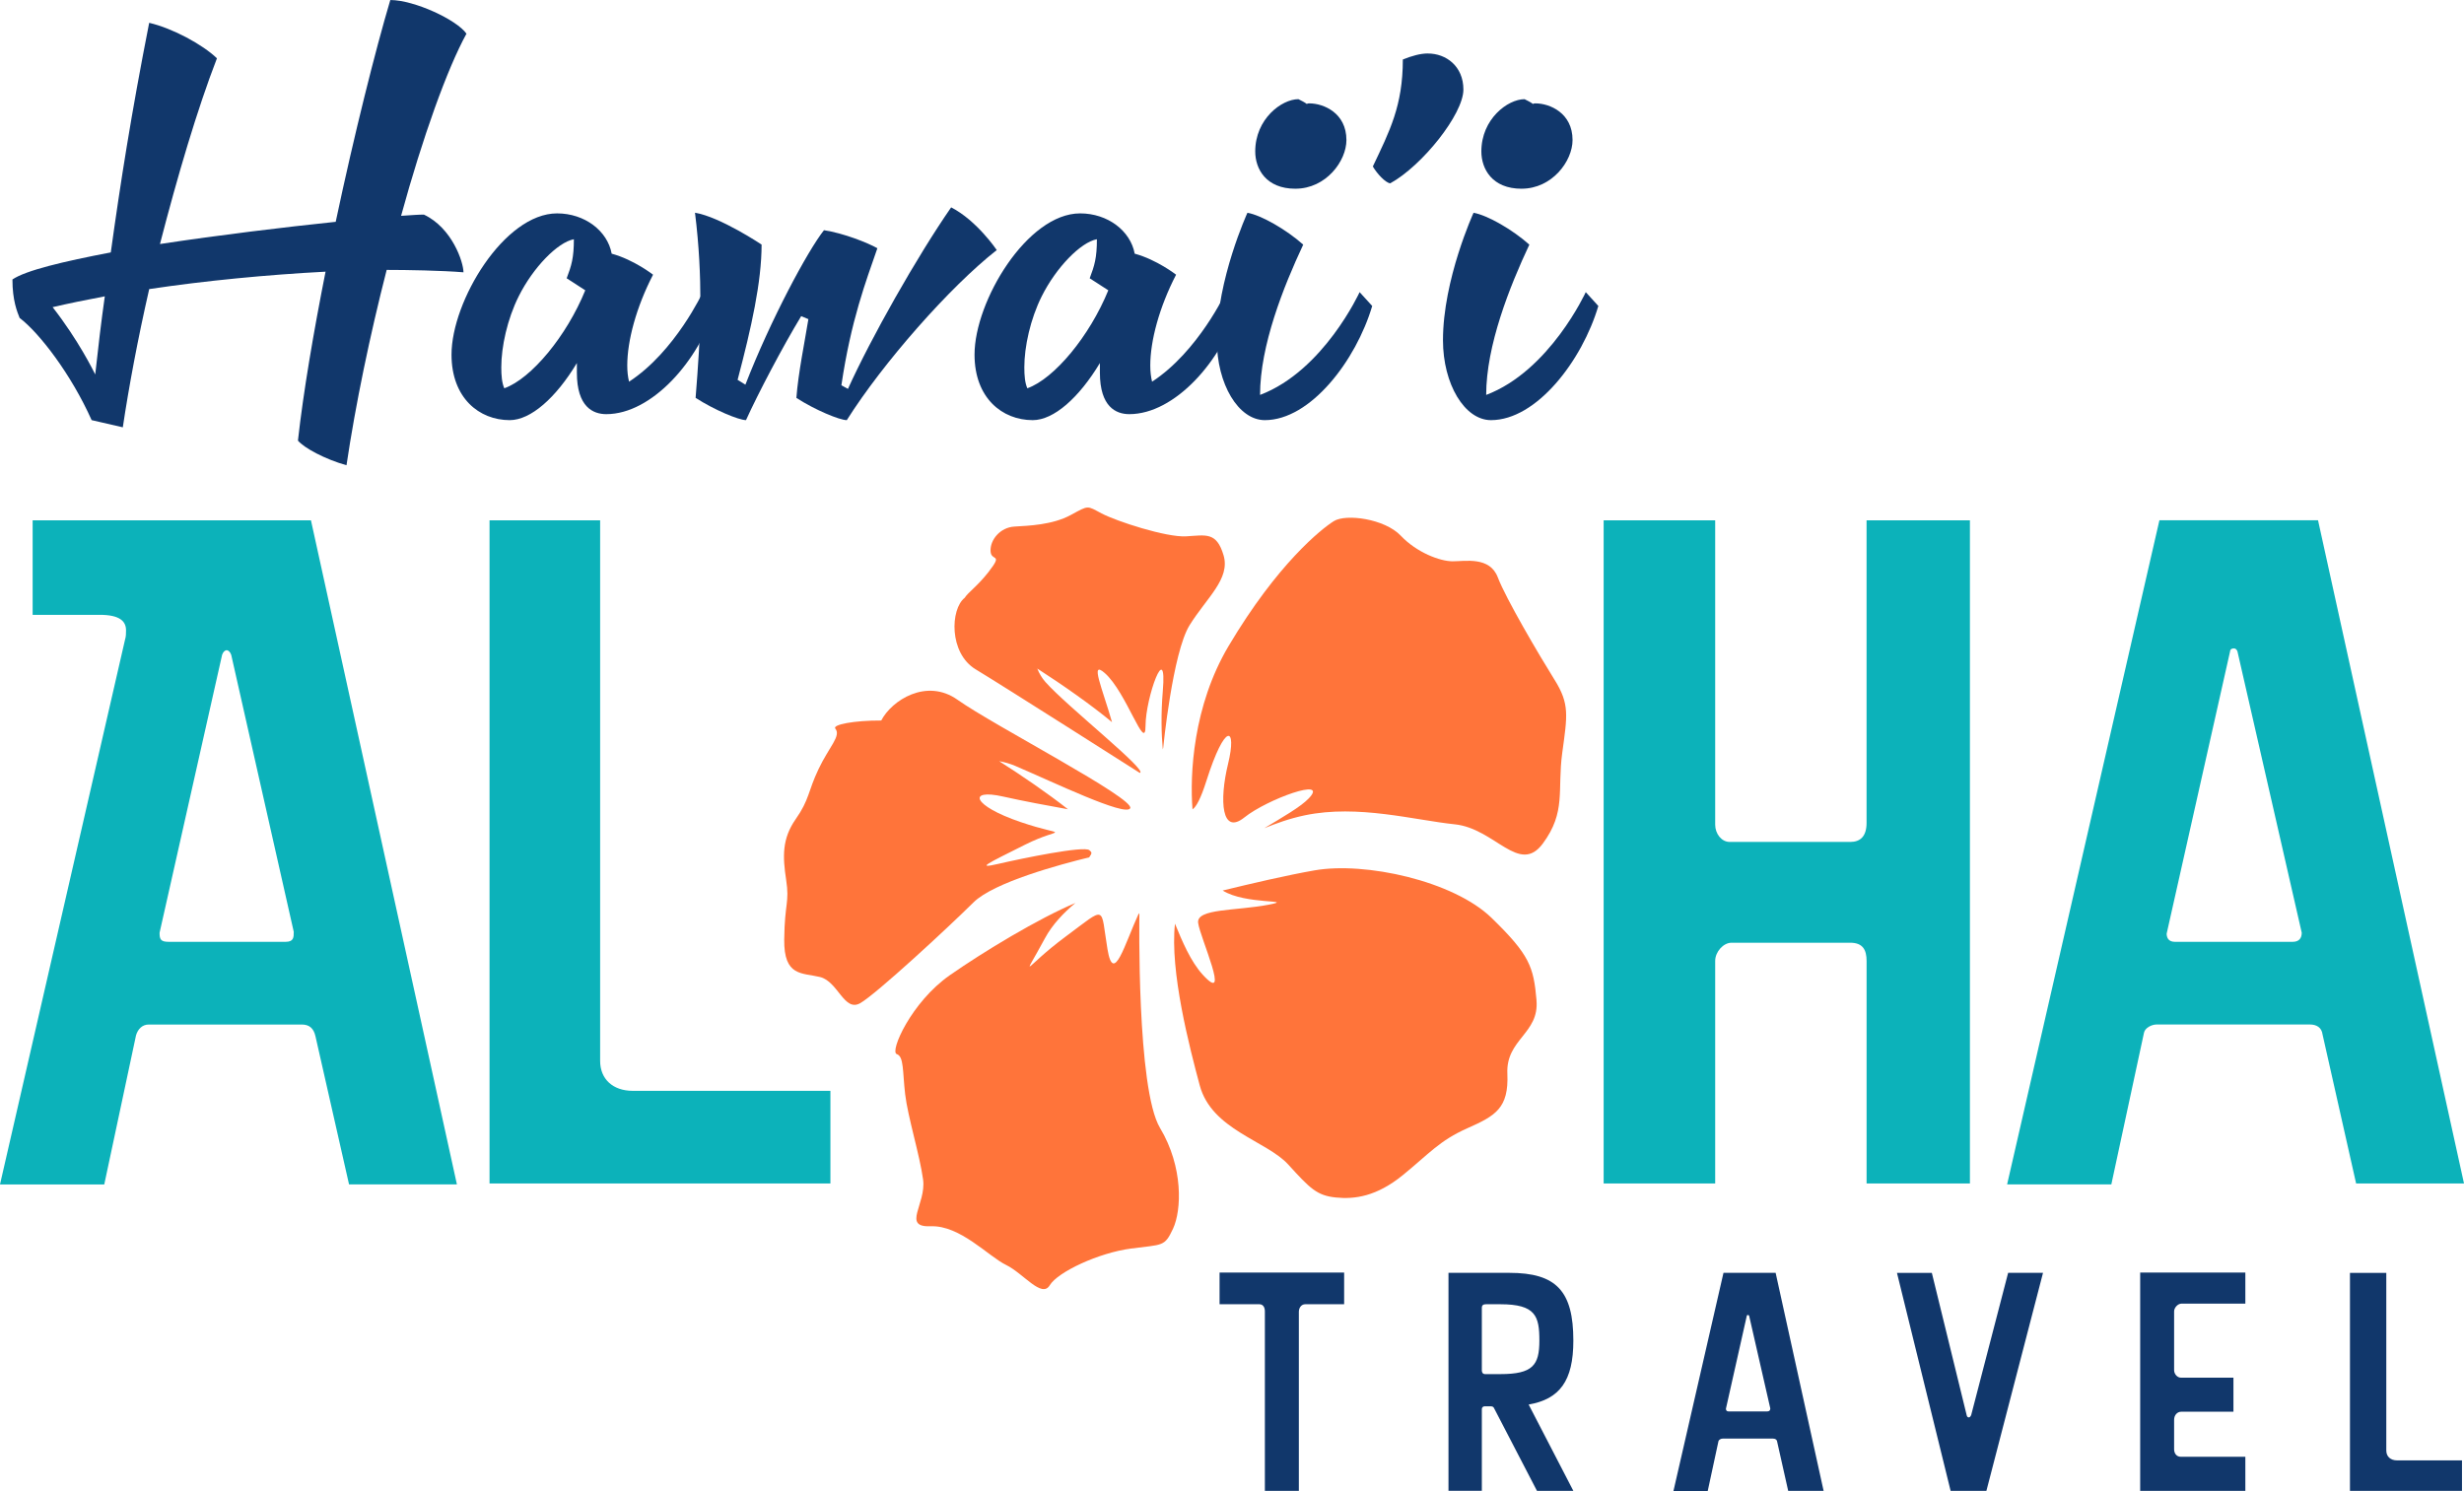
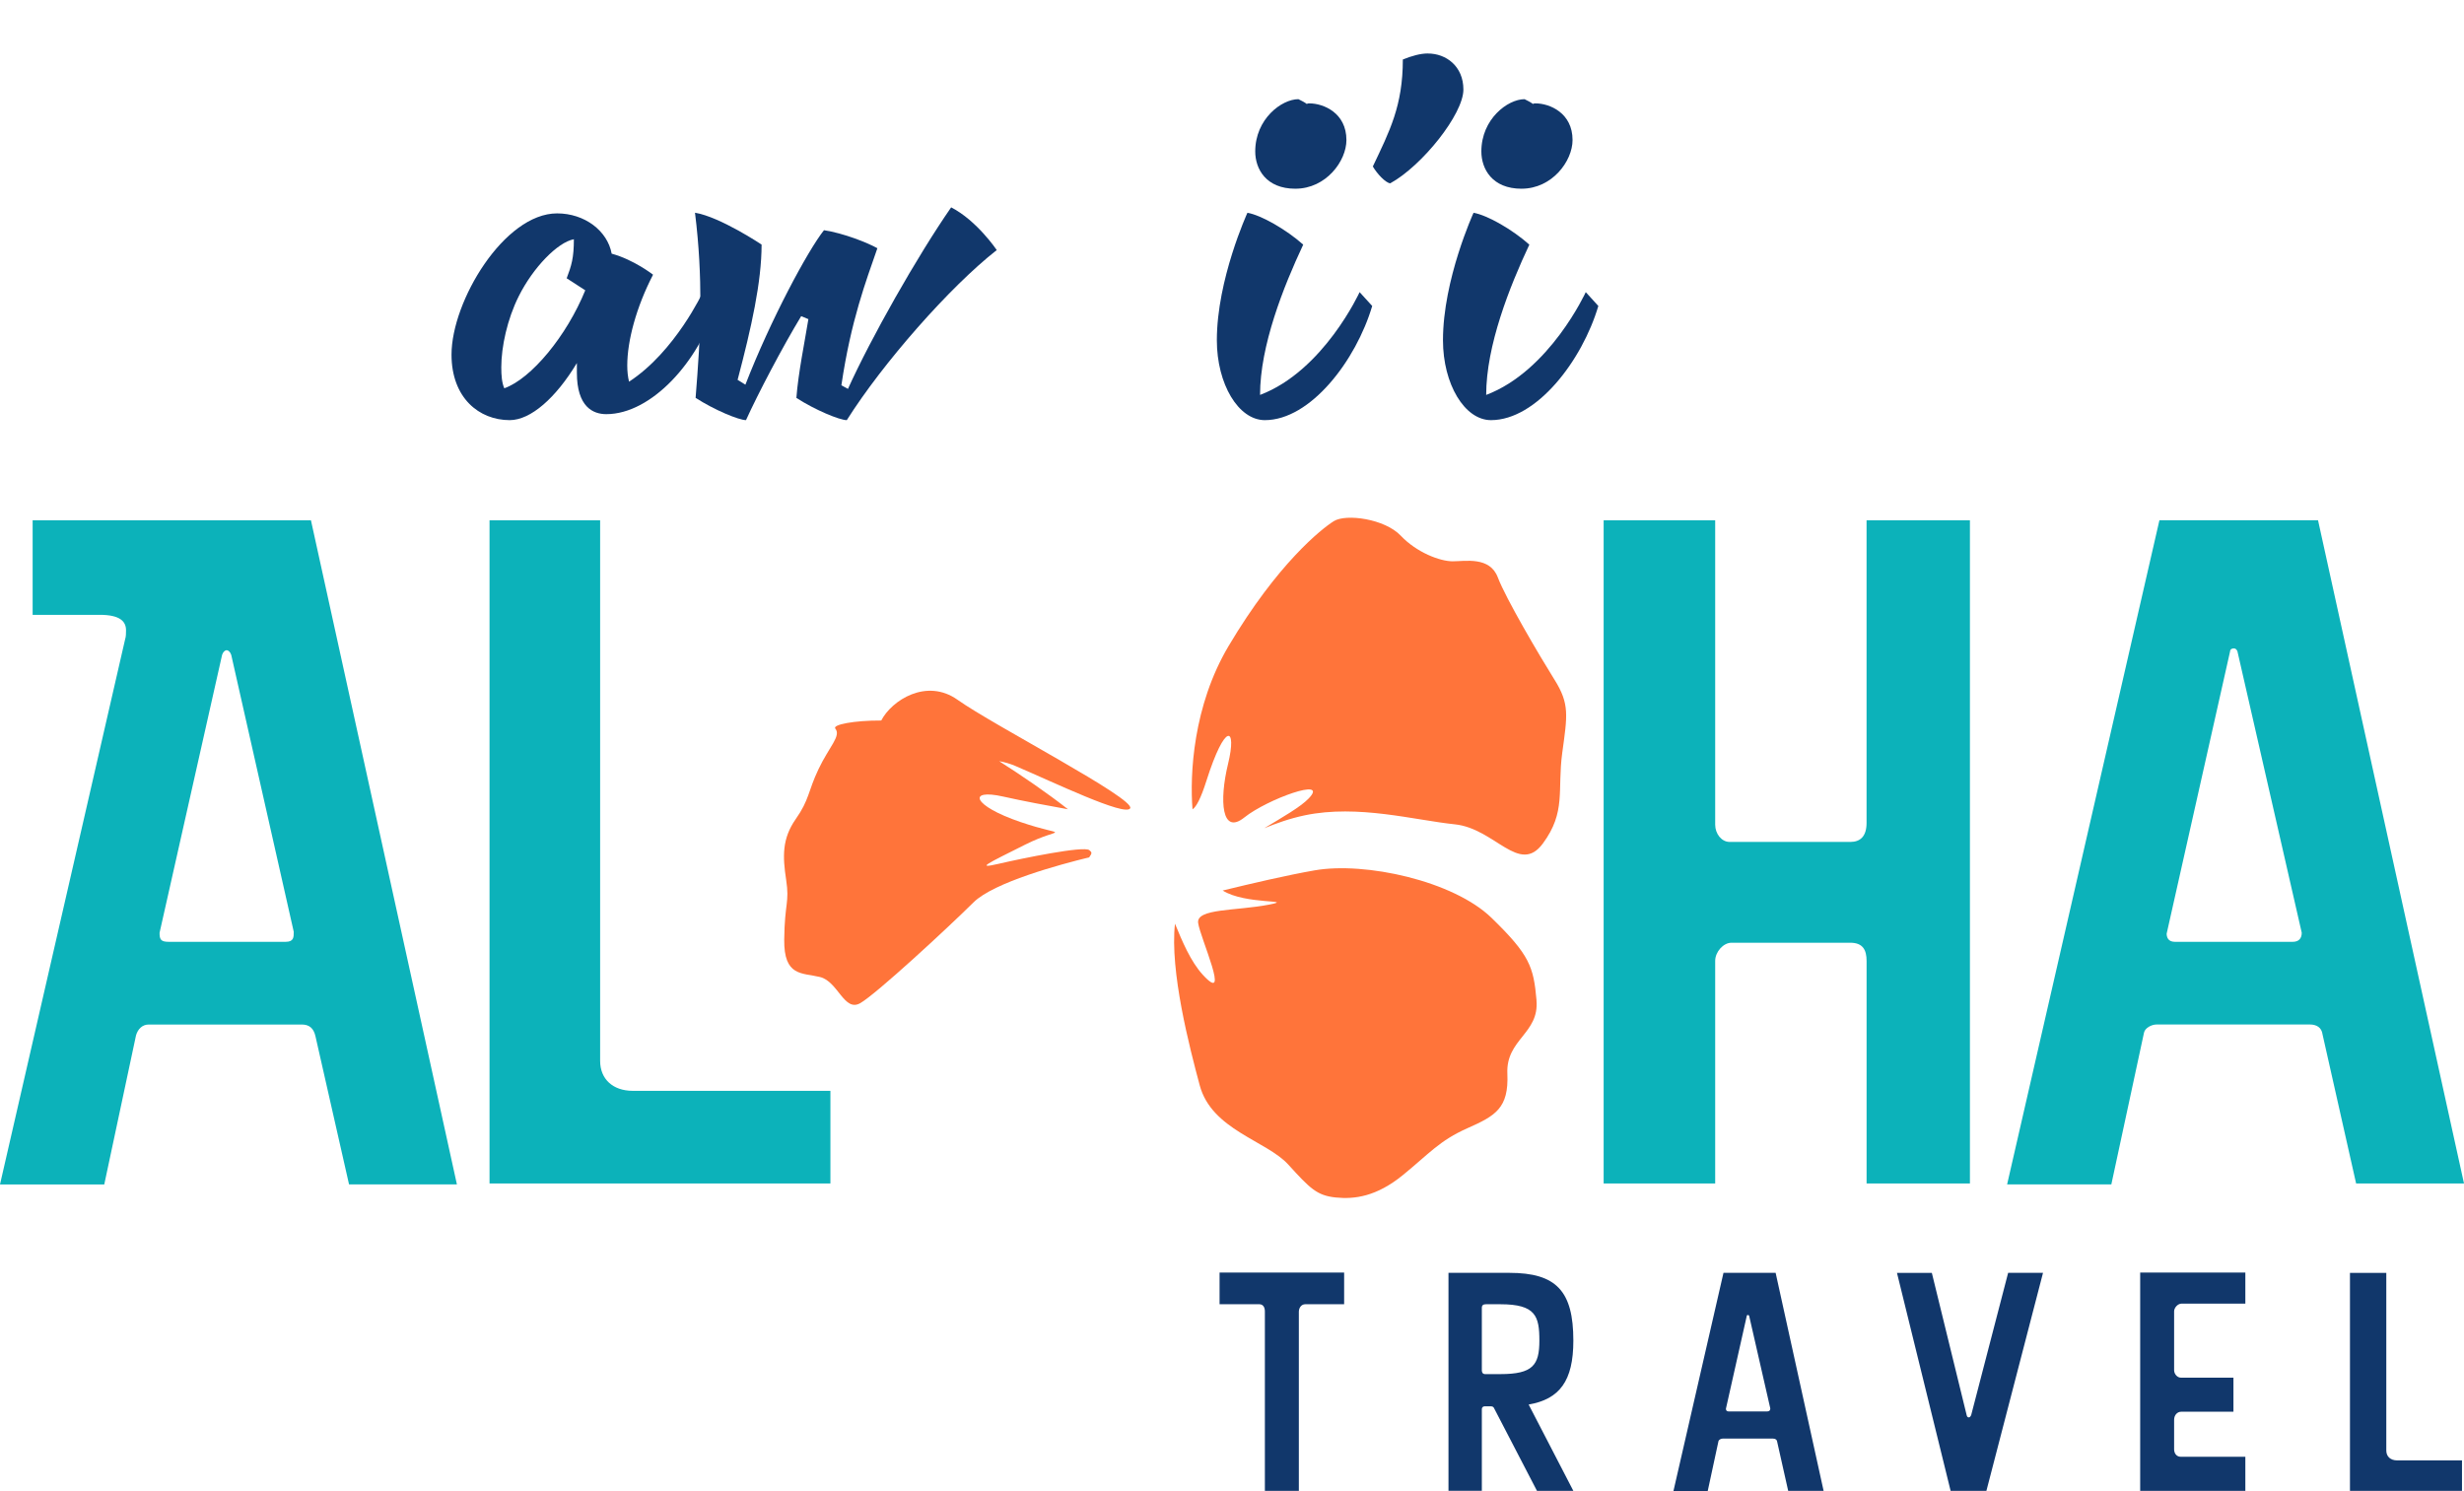
<svg xmlns="http://www.w3.org/2000/svg" width="114" height="69" viewBox="0 0 114 69" fill="none">
  <g clip-path="url(#clip0_1_20)">
    <path d="M21.14 54.806H16.149L14.596 47.953C14.512 47.575 14.303 47.408 13.967 47.408H6.879C6.586 47.408 6.375 47.617 6.292 47.913L4.824 54.807H0L5.788 29.585C5.831 29.459 5.831 29.291 5.831 29.165C5.831 28.744 5.537 28.45 4.614 28.45H1.51V24.078H14.387L21.14 54.807V54.806ZM10.695 30.297C10.653 30.171 10.569 30.088 10.486 30.088C10.404 30.088 10.319 30.172 10.277 30.297L7.383 43.161C7.383 43.455 7.425 43.581 7.803 43.581H13.214C13.591 43.581 13.591 43.372 13.591 43.118L10.697 30.297H10.695Z" fill="#0CB2BA" />
    <path d="M38.42 54.764H22.649V24.077H27.766V49.089C27.766 49.93 28.353 50.476 29.276 50.476H38.42V54.764Z" fill="#0CB2BA" />
    <path d="M91.142 54.764H86.36V44.465C86.36 43.961 86.193 43.623 85.605 43.623H80.11C79.732 43.623 79.355 44.044 79.355 44.465V54.764H74.195V24.077H79.355V38.16C79.355 38.58 79.648 38.959 80.026 38.959H85.603C86.065 38.959 86.359 38.707 86.359 38.077V24.078H91.141V54.765L91.142 54.764Z" fill="#0CB2BA" />
    <path d="M114 54.764H109.009L107.456 47.869C107.414 47.533 107.163 47.406 106.87 47.406H99.781C99.53 47.406 99.237 47.575 99.195 47.785L97.684 54.804H92.862L99.908 24.075H107.247L114 54.762V54.764ZM103.515 30.13C103.473 30.046 103.431 30.003 103.347 30.003C103.262 30.003 103.18 30.046 103.18 30.13L100.243 43.203C100.243 43.33 100.285 43.581 100.621 43.581H106.074C106.367 43.581 106.493 43.414 106.493 43.161L103.515 30.128V30.13Z" fill="#0CB2BA" />
-     <path d="M13.785 20.387C14.035 18.134 14.506 15.38 15.062 12.571C12.398 12.71 9.484 12.989 6.903 13.377C6.375 15.685 5.96 17.911 5.682 19.773L4.239 19.44C3.296 17.326 1.825 15.407 0.908 14.712C0.797 14.433 0.575 13.906 0.575 12.932C1.186 12.514 2.935 12.098 5.126 11.68C5.57 8.481 6.069 5.284 6.902 1.056C7.984 1.307 9.372 2.058 10.037 2.698C9.122 5.062 8.206 8.177 7.401 11.292C10.148 10.874 13.146 10.513 15.532 10.264C16.393 6.202 17.364 2.337 18.058 0.001C19.168 0.001 21.138 0.919 21.582 1.559C20.694 3.172 19.556 6.343 18.557 9.987C19.001 9.958 19.361 9.93 19.611 9.93C20.915 10.542 21.443 12.128 21.443 12.6C20.444 12.517 18.807 12.489 17.89 12.489C17.113 15.521 16.448 18.72 16.031 21.528C15.031 21.249 14.06 20.721 13.784 20.387H13.785ZM2.435 14.213C3.628 15.742 4.322 17.161 4.406 17.327C4.545 16.048 4.684 14.879 4.849 13.712C3.961 13.879 3.157 14.045 2.435 14.213Z" fill="#11376B" />
    <path d="M26.69 16.799C25.718 18.413 24.553 19.441 23.582 19.441C22.167 19.441 20.89 18.412 20.89 16.41C20.89 13.934 23.332 9.874 25.774 9.874C27.05 9.874 28.106 10.68 28.3 11.738C29.327 12.017 30.214 12.711 30.214 12.711C29.437 14.214 29.021 15.771 29.021 16.911C29.021 17.189 29.049 17.44 29.104 17.662C31.24 16.27 32.517 13.518 32.517 13.518L33.1 14.158C32.35 16.688 30.158 19.164 28.05 19.164C27.439 19.164 26.69 18.831 26.69 17.245V16.801V16.799ZM27.078 13.433L26.218 12.877C26.44 12.294 26.551 11.932 26.551 11.07C25.801 11.209 24.664 12.377 23.998 13.712C23.47 14.768 23.193 16.048 23.193 16.994C23.193 17.383 23.221 17.717 23.332 17.967C24.581 17.523 26.218 15.547 27.078 13.433Z" fill="#11376B" />
    <path d="M35.236 11.32C35.236 13.045 34.765 15.158 34.126 17.577L34.487 17.8C35.652 14.796 37.373 11.597 38.122 10.652C39.037 10.791 40.148 11.236 40.593 11.486C40.065 13.015 39.371 14.823 38.928 17.828L39.232 17.995C40.286 15.659 42.424 11.876 44.006 9.595C45.199 10.207 46.116 11.571 46.116 11.571C43.951 13.267 40.844 16.799 39.178 19.441C38.845 19.441 37.707 18.969 36.846 18.412C36.929 17.271 37.235 15.798 37.401 14.768L37.068 14.629C36.208 16.047 35.069 18.216 34.515 19.44C34.182 19.44 33.044 18.967 32.183 18.41C32.294 16.992 32.405 15.573 32.405 13.987C32.405 12.764 32.349 11.4 32.155 9.843C33.32 10.037 35.236 11.317 35.236 11.317V11.32Z" fill="#11376B" />
-     <path d="M50.888 16.799C49.917 18.413 48.752 19.441 47.78 19.441C46.365 19.441 45.088 18.412 45.088 16.41C45.088 13.934 47.531 9.874 49.973 9.874C51.249 9.874 52.304 10.68 52.498 11.738C53.525 12.017 54.413 12.711 54.413 12.711C53.635 14.214 53.219 15.771 53.219 16.911C53.219 17.189 53.248 17.44 53.302 17.662C55.438 16.27 56.716 13.518 56.716 13.518L57.298 14.158C56.549 16.688 54.356 19.164 52.248 19.164C51.638 19.164 50.888 18.831 50.888 17.245V16.801V16.799ZM51.277 13.433L50.416 12.877C50.638 12.294 50.749 11.932 50.749 11.07C49.999 11.209 48.863 12.377 48.196 13.712C47.668 14.768 47.392 16.048 47.392 16.994C47.392 17.383 47.42 17.717 47.531 17.967C48.78 17.523 50.416 15.547 51.277 13.433Z" fill="#11376B" />
    <path d="M60.295 11.32C59.38 13.267 58.298 15.993 58.298 18.274C61.24 17.161 62.904 13.518 62.904 13.518L63.487 14.158C62.737 16.688 60.629 19.441 58.519 19.441C57.298 19.441 56.299 17.773 56.299 15.742C56.299 12.932 57.714 9.846 57.714 9.846C58.352 9.957 59.517 10.625 60.295 11.32ZM59.934 8.733C58.574 8.733 58.075 7.816 58.075 7.008C58.075 5.506 59.296 4.589 60.073 4.589C60.24 4.672 60.351 4.728 60.462 4.811C60.462 4.811 60.49 4.783 60.573 4.783C61.24 4.783 62.294 5.228 62.294 6.48C62.294 7.453 61.35 8.732 59.934 8.732V8.733Z" fill="#11376B" />
    <path d="M66.068 2.476C66.9 2.476 67.706 3.06 67.706 4.144C67.706 5.285 65.791 7.677 64.32 8.483C64.099 8.455 63.71 8.038 63.516 7.703C64.294 6.063 64.904 4.894 64.904 2.753C65.321 2.586 65.709 2.474 66.069 2.474L66.068 2.476Z" fill="#11376B" />
    <path d="M70.757 11.32C69.842 13.267 68.76 15.993 68.76 18.274C71.702 17.161 73.367 13.518 73.367 13.518L73.949 14.158C73.2 16.688 71.092 19.441 68.982 19.441C67.761 19.441 66.761 17.773 66.761 15.742C66.761 12.932 68.176 9.846 68.176 9.846C68.815 9.957 69.98 10.625 70.757 11.32ZM70.397 8.733C69.037 8.733 68.537 7.816 68.537 7.008C68.537 5.506 69.758 4.589 70.536 4.589C70.703 4.672 70.814 4.728 70.924 4.811C70.924 4.811 70.953 4.783 71.035 4.783C71.702 4.783 72.756 5.228 72.756 6.48C72.756 7.453 71.813 8.732 70.397 8.732V8.733Z" fill="#11376B" />
    <path d="M62.188 60.35H60.396C60.176 60.35 60.093 60.557 60.093 60.696V68.986H58.521V60.682C58.521 60.488 58.438 60.35 58.258 60.35H56.425V58.885H62.188V60.35Z" fill="#11376B" />
    <path d="M72.791 68.986H71.11L69.138 65.186C69.11 65.117 69.069 65.075 68.986 65.075H68.683C68.614 65.075 68.559 65.13 68.559 65.199V68.984H67.016V58.898H69.828C72.007 58.898 72.793 59.741 72.793 62.035C72.793 63.901 72.158 64.743 70.725 64.992L72.793 68.986H72.791ZM69.414 60.35H68.766C68.628 60.35 68.559 60.391 68.559 60.516V63.418C68.559 63.501 68.6 63.584 68.711 63.584H69.414C70.918 63.584 71.221 63.169 71.221 62.037C71.221 60.904 71.055 60.351 69.414 60.351V60.35Z" fill="#11376B" />
    <path d="M84.374 68.986H82.733L82.224 66.72C82.21 66.609 82.127 66.568 82.03 66.568H79.7C79.617 66.568 79.52 66.623 79.506 66.692L79.009 68.999H77.423L79.739 58.898H82.152L84.371 68.984L84.374 68.986ZM80.927 60.889C80.913 60.861 80.899 60.848 80.872 60.848C80.845 60.848 80.817 60.862 80.817 60.889L79.852 65.186C79.852 65.227 79.865 65.31 79.975 65.31H81.767C81.864 65.31 81.905 65.255 81.905 65.172L80.927 60.889Z" fill="#11376B" />
    <path d="M94.522 58.9L91.903 68.986H90.248L87.766 58.9H89.379L90.992 65.49C91.006 65.559 91.047 65.587 91.089 65.587C91.131 65.587 91.172 65.546 91.2 65.476L92.909 58.898H94.522V58.9Z" fill="#11376B" />
    <path d="M103.884 68.986H99.018V58.885H103.884V60.322H100.934C100.754 60.322 100.588 60.516 100.588 60.68V63.403C100.588 63.569 100.726 63.749 100.906 63.749H103.333V65.324H100.92C100.726 65.324 100.588 65.49 100.588 65.697V67.064C100.588 67.216 100.671 67.41 100.906 67.41H103.884V68.986Z" fill="#11376B" />
    <path d="M113.907 68.986H108.724V58.9H110.405V67.121C110.405 67.396 110.599 67.576 110.902 67.576H113.907V68.986Z" fill="#11376B" />
    <path d="M71.92 31.451C71.215 30.321 69.667 27.695 69.298 26.717C68.929 25.739 67.792 25.974 67.205 25.973C66.62 25.971 65.547 25.568 64.806 24.786C64.065 24.005 62.274 23.762 61.71 24.115C61.146 24.468 59.106 26.078 56.839 29.899C55.196 32.669 55.045 35.841 55.173 37.451C55.346 37.34 55.558 36.943 55.812 36.144C56.692 33.37 57.238 33.621 56.818 35.345C56.399 37.068 56.525 38.666 57.573 37.825C58.622 36.984 61.516 35.933 60.552 36.943C60.173 37.34 59.338 37.815 58.494 38.323C59.036 38.105 59.652 37.876 60.378 37.725C62.833 37.214 65.453 37.953 67.31 38.144C69.166 38.336 70.291 40.508 71.381 39.033C72.47 37.559 72.043 36.576 72.279 34.837C72.516 33.1 72.627 32.582 71.922 31.452L71.92 31.451Z" fill="#FF743A" />
    <path d="M71.089 46.284C70.953 44.736 70.774 44.188 69.009 42.473C67.243 40.758 63.157 39.866 60.821 40.274C59.566 40.493 57.87 40.889 56.568 41.207C57.62 41.872 59.976 41.613 58.705 41.861C57.194 42.155 55.35 42.03 55.433 42.702C55.517 43.374 56.985 46.569 55.642 45.098C55.082 44.483 54.69 43.541 54.362 42.742C54.118 44.944 55.038 48.475 55.507 50.223C56.06 52.283 58.598 52.782 59.603 53.887C60.608 54.993 60.927 55.321 61.8 55.411C62.673 55.501 63.686 55.368 64.906 54.374C66.126 53.379 66.599 52.779 67.893 52.205C69.187 51.631 69.811 51.282 69.74 49.682C69.668 48.083 71.224 47.83 71.087 46.284H71.089Z" fill="#FF743A" />
-     <path d="M52.714 42.318C52.707 42.297 52.7 42.276 52.692 42.255C52.038 43.67 51.52 45.614 51.239 43.922C50.903 41.904 51.239 41.904 49.309 43.334C47.379 44.763 47.212 45.52 48.345 43.418C48.687 42.782 49.216 42.232 49.755 41.783C48.054 42.497 45.515 44.03 43.944 45.126C42.159 46.372 41.154 48.664 41.489 48.776C41.825 48.888 41.755 49.577 41.878 50.632C42.002 51.688 42.553 53.446 42.708 54.581C42.861 55.717 41.71 56.796 43.064 56.743C44.419 56.69 45.735 58.138 46.544 58.531C47.352 58.923 48.196 60.092 48.568 59.473C48.94 58.855 50.842 57.968 52.327 57.774C53.812 57.578 53.876 57.701 54.272 56.854C54.668 56.006 54.756 54.005 53.67 52.194C52.584 50.382 52.715 42.319 52.715 42.319L52.714 42.318Z" fill="#FF743A" />
    <path d="M50.392 39.672C50.534 39.475 50.522 39.441 50.4 39.34C50.148 39.13 47.296 39.718 46.206 39.97C45.115 40.222 45.661 39.97 47.422 39.088C49.184 38.205 49.435 38.794 47.213 38.037C44.99 37.281 44.739 36.481 46.416 36.86C47.327 37.065 48.498 37.283 49.411 37.447C48.469 36.706 47.286 35.895 46.227 35.221C46.481 35.267 46.732 35.338 46.982 35.445C48.742 36.196 52.057 37.794 52.289 37.404C52.551 36.964 45.961 33.561 44.305 32.383C42.868 31.361 41.252 32.409 40.772 33.34C39.508 33.336 38.5 33.532 38.647 33.714C38.924 34.056 38.366 34.546 37.871 35.588C37.374 36.632 37.454 36.992 36.815 37.902C36.177 38.814 36.209 39.638 36.372 40.71C36.535 41.782 36.303 41.758 36.283 43.476C36.264 45.194 37.102 45.006 37.938 45.209C38.775 45.413 39.057 46.848 39.804 46.417C40.55 45.986 43.824 42.961 45.039 41.757C45.978 40.827 49.044 40 50.392 39.672Z" fill="#FF743A" />
-     <path d="M45.143 30.974C46.401 31.731 52.734 35.765 52.734 35.765C53.153 35.681 49.379 32.697 48.371 31.562C48.2 31.368 48.079 31.158 47.991 30.936C49.149 31.682 50.468 32.603 51.449 33.416C51.003 31.855 50.405 30.522 51.112 31.143C52.119 32.025 53 34.883 53 33.581C53 32.278 54.007 29.504 53.798 31.984C53.711 33.014 53.732 33.977 53.798 34.675C53.805 34.65 53.81 34.626 53.817 34.602C53.817 34.602 54.25 30.203 55.037 28.931C55.825 27.66 56.935 26.786 56.609 25.692C56.283 24.597 55.792 24.766 54.874 24.818C53.956 24.87 51.661 24.122 50.969 23.759C50.277 23.394 50.388 23.37 49.539 23.831C48.688 24.292 47.591 24.326 46.93 24.366C46.269 24.407 45.808 24.983 45.829 25.496C45.849 26.009 46.443 25.559 45.73 26.474C45.22 27.127 44.786 27.413 44.632 27.663C43.97 28.179 43.892 30.221 45.144 30.975L45.143 30.974Z" fill="#FF743A" />
  </g>
  <defs>
    <clipPath id="clip0_1_20">
      <rect width="114" height="69" fill="white" />
    </clipPath>
  </defs>
</svg>